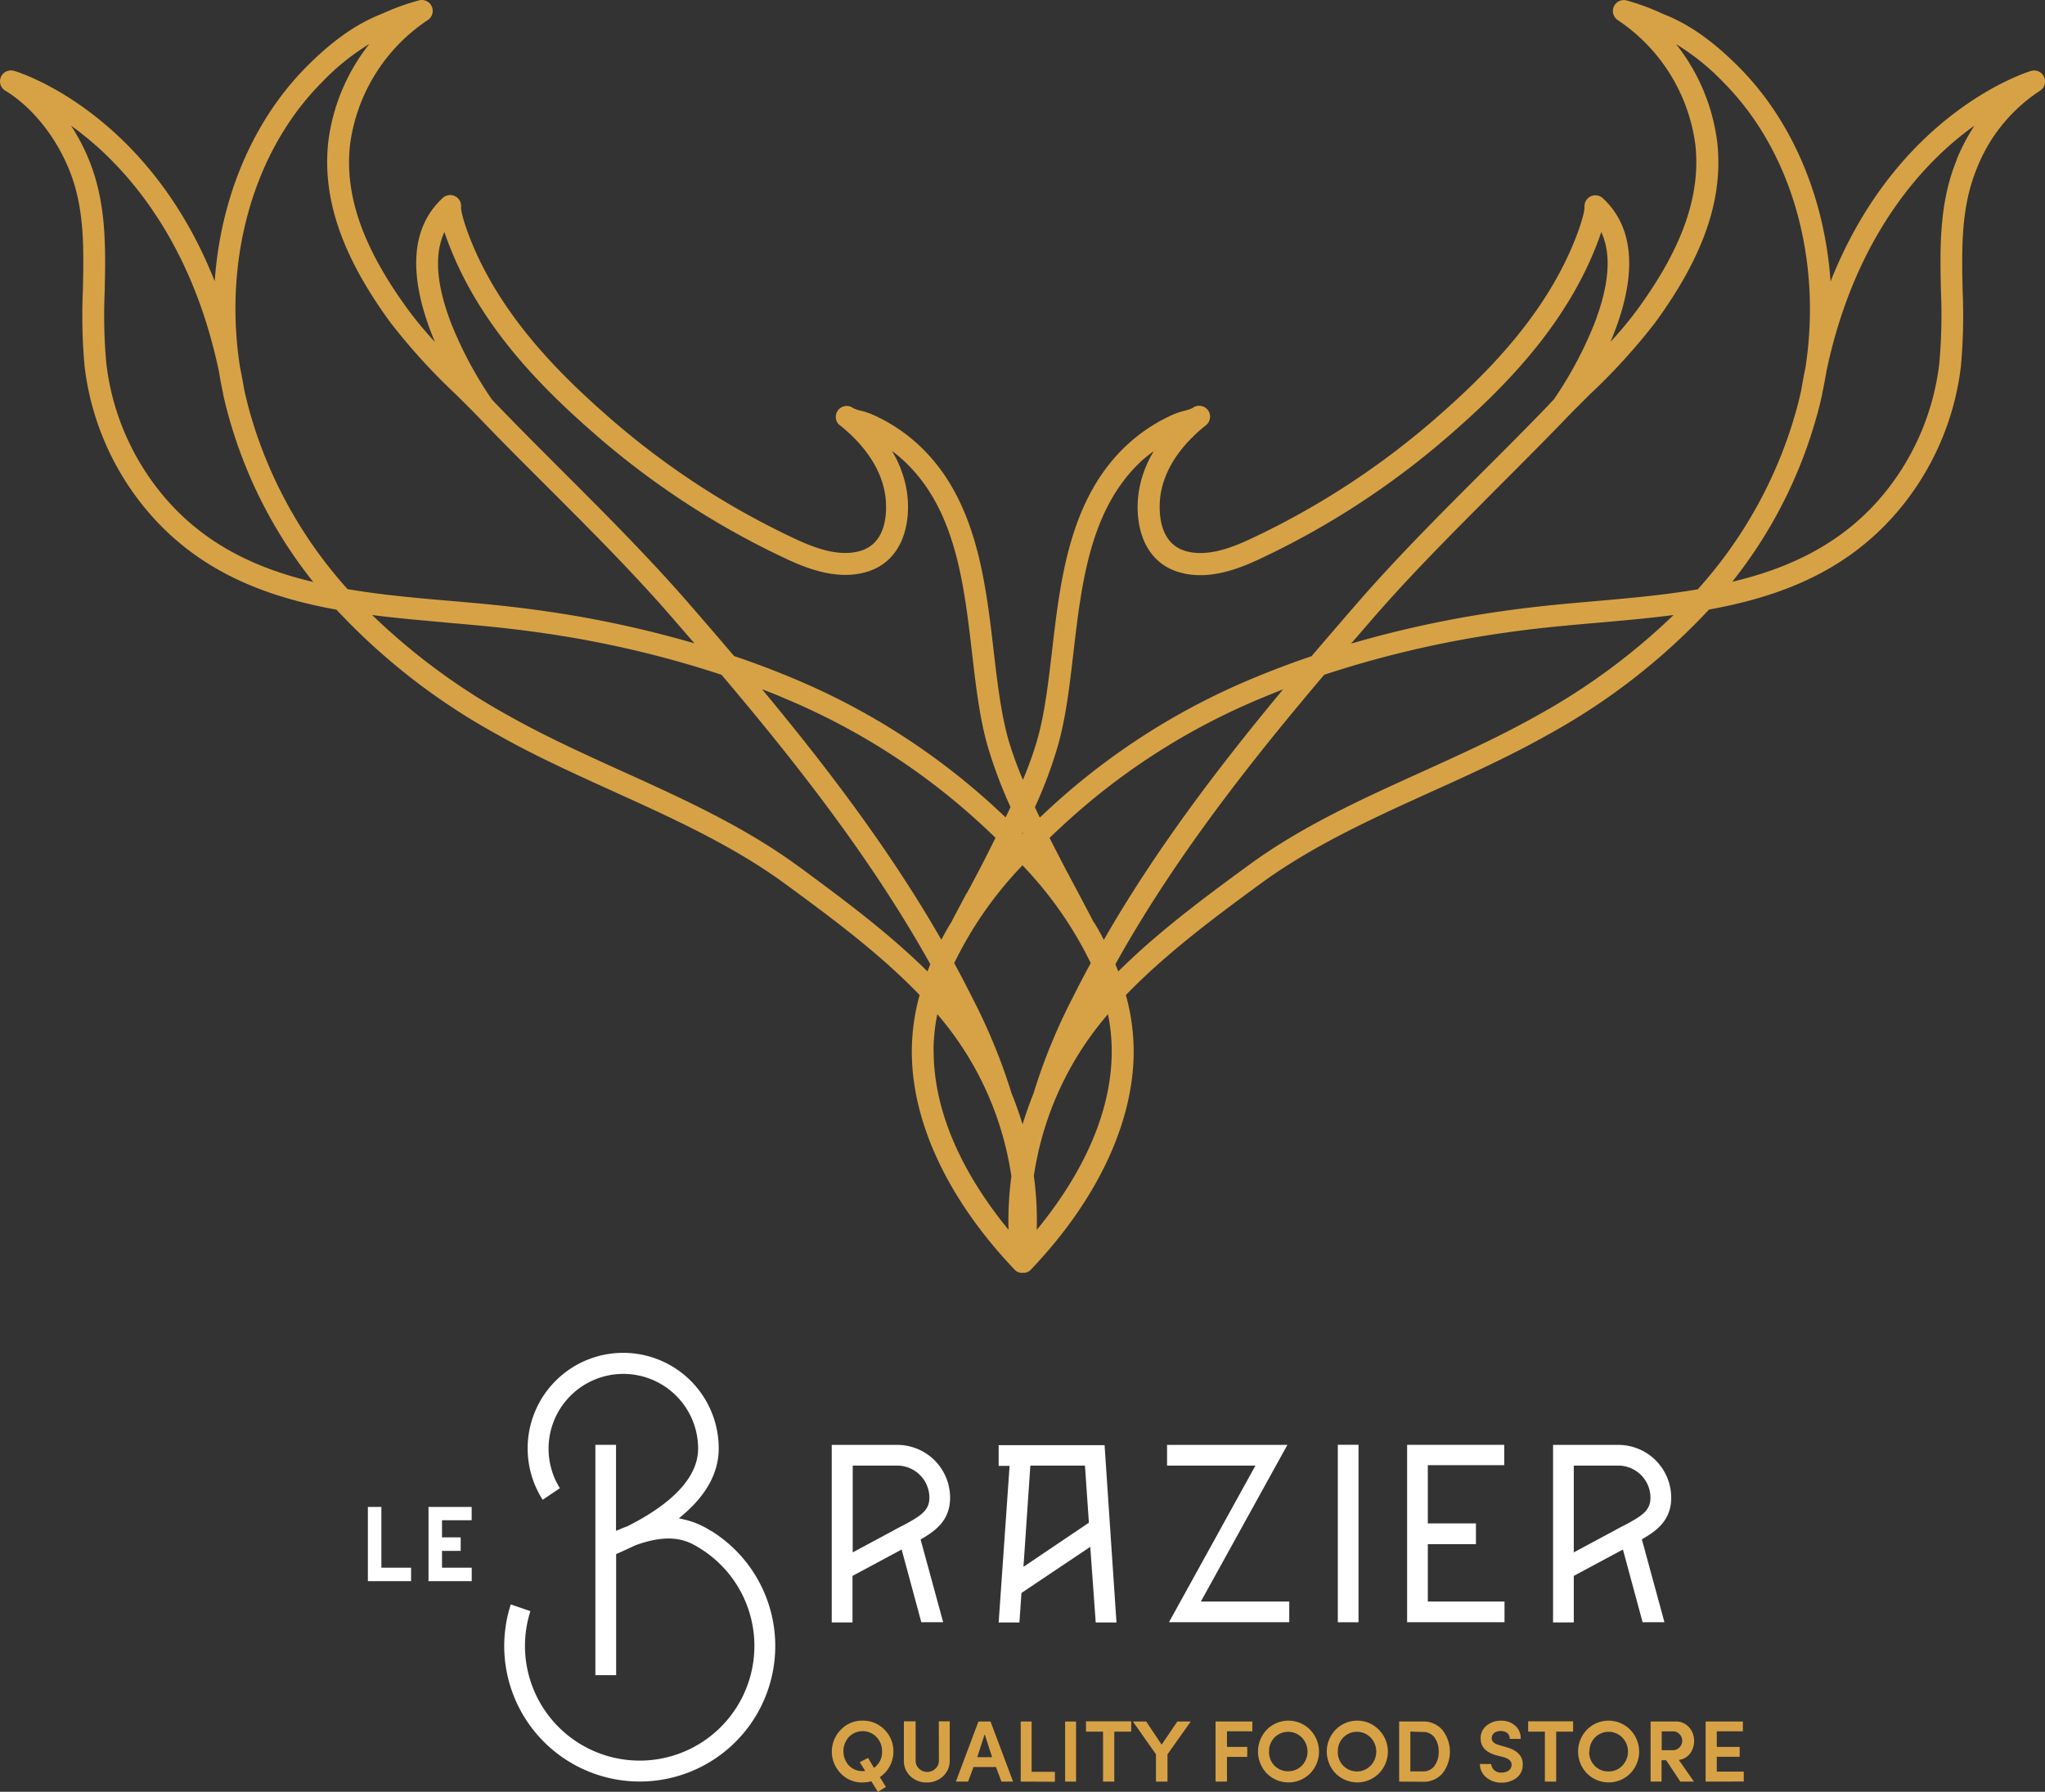
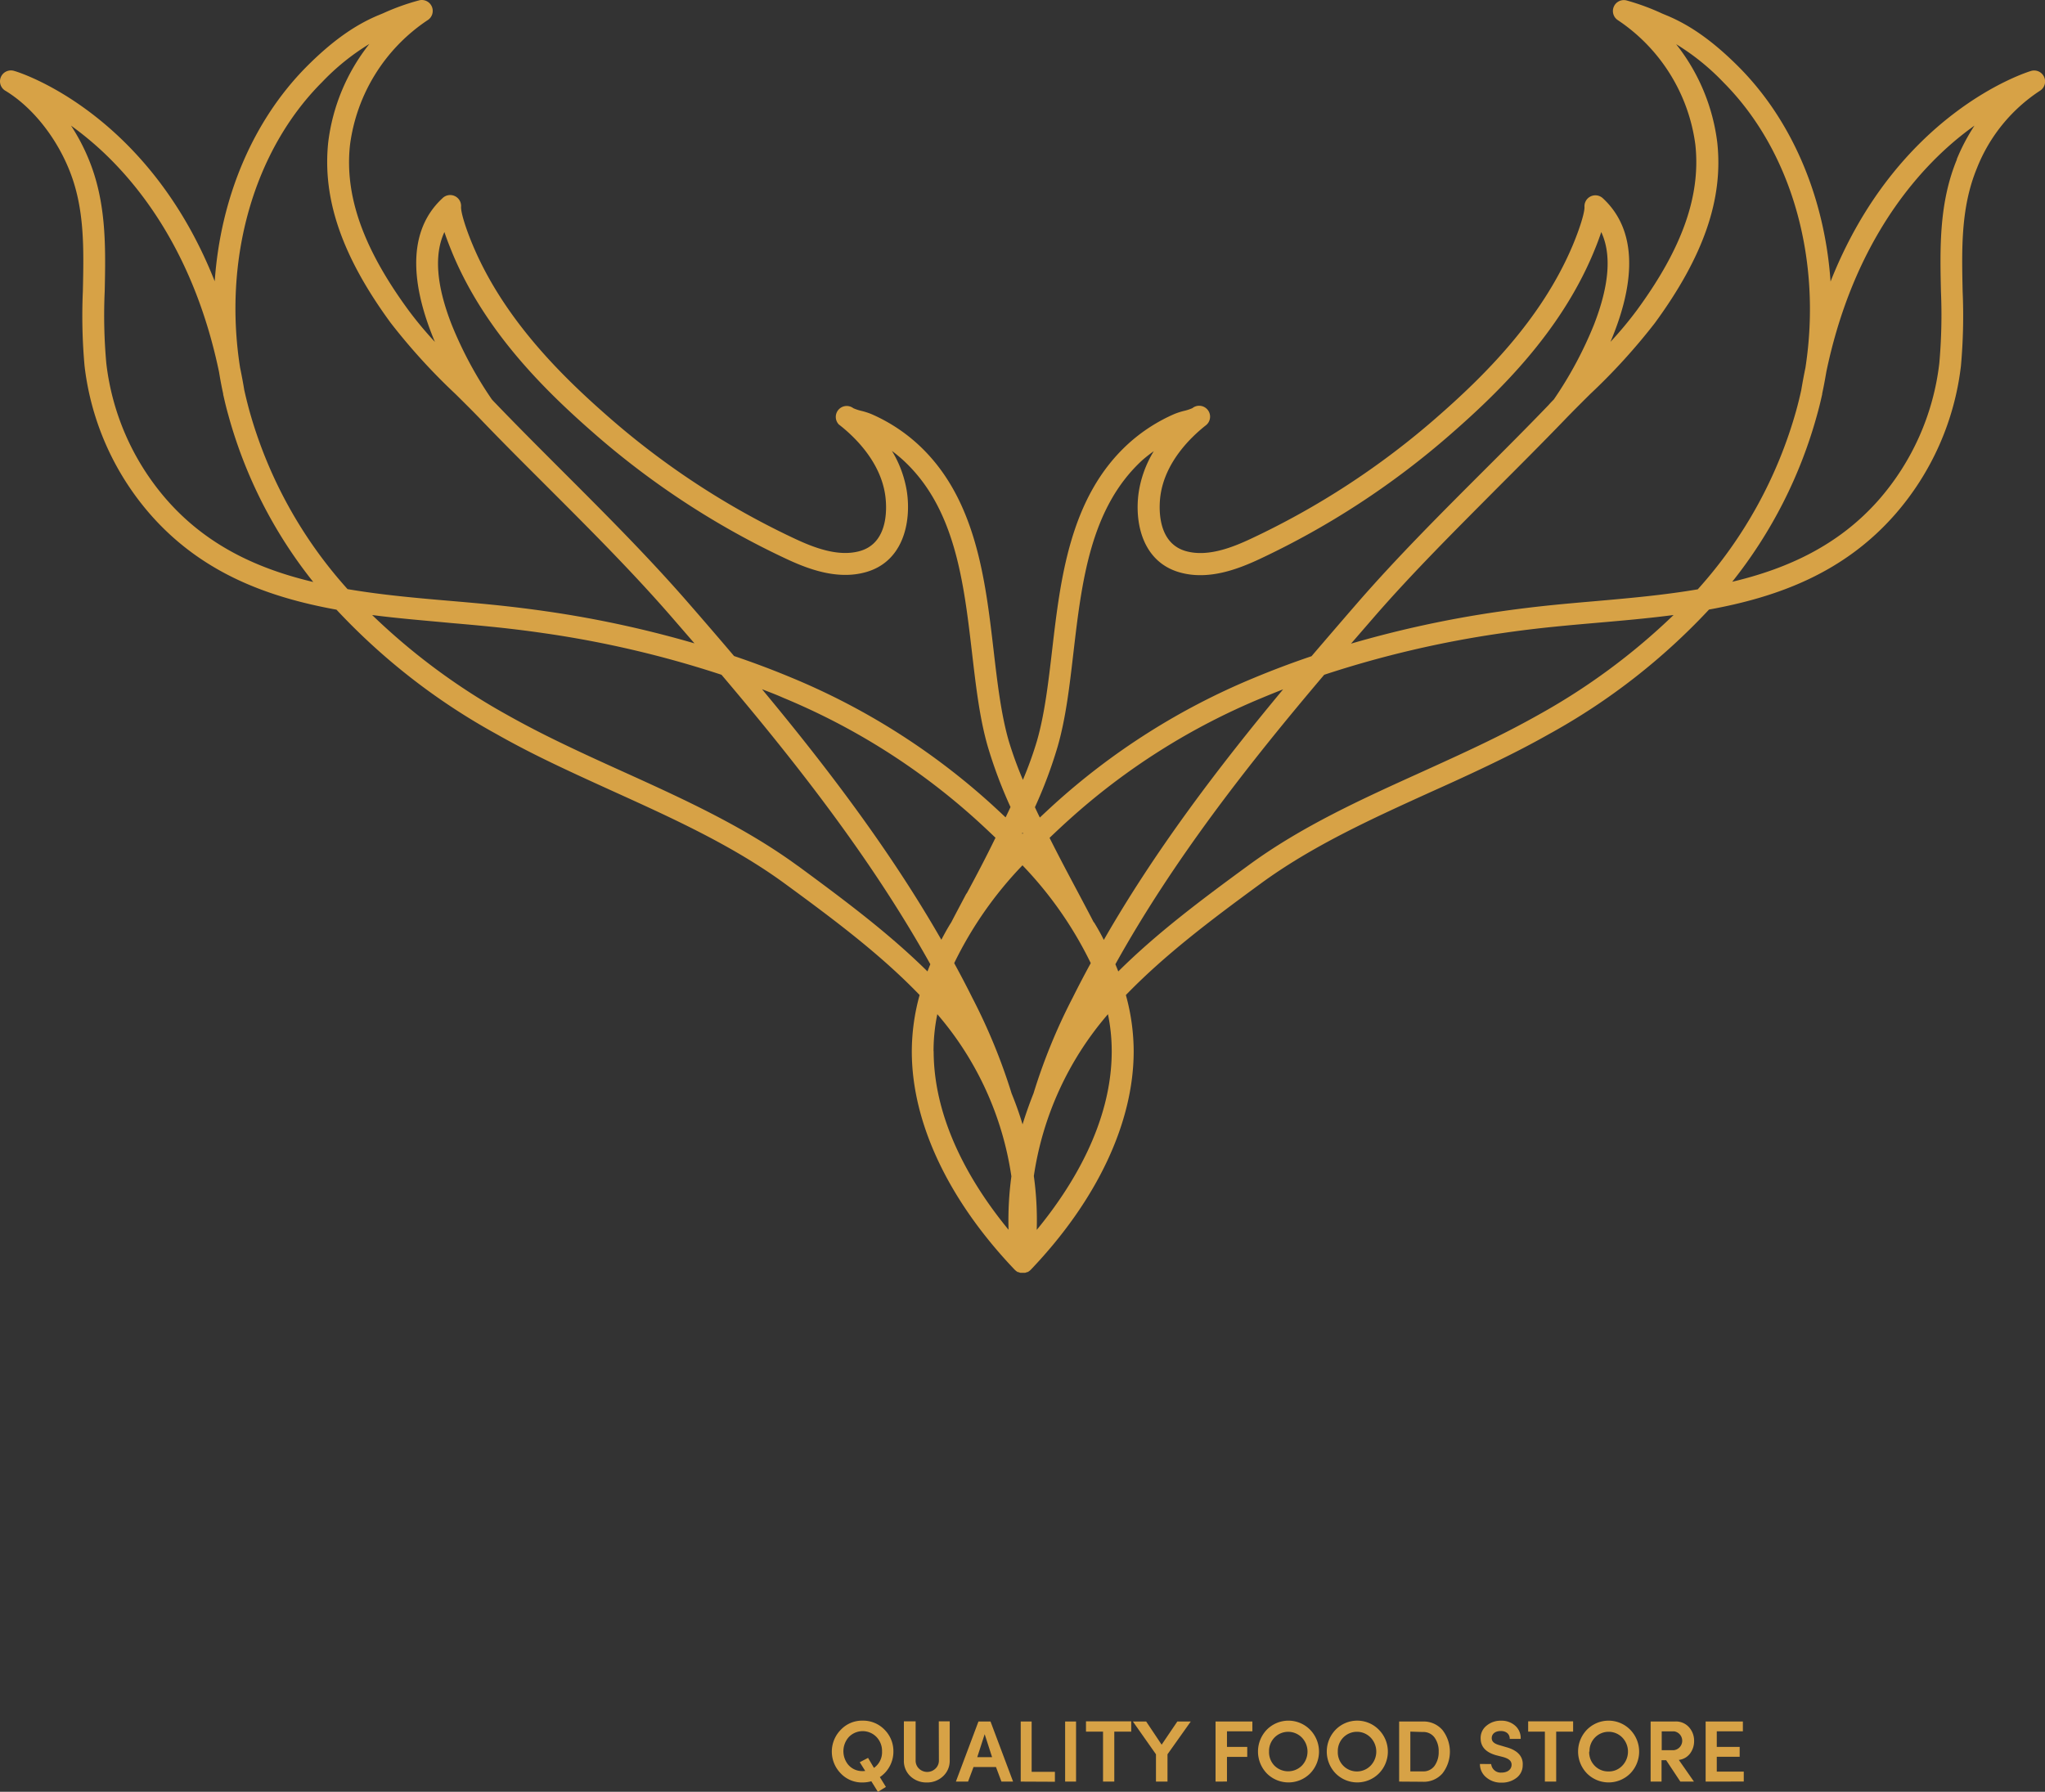
<svg xmlns="http://www.w3.org/2000/svg" viewBox="0 0 374.39 328.08">
  <rect x="0" y="0" width="374.39" height="328.08" fill="#333333" stroke="none" />
  <path d="M374.21 14.05A2 2 0 00371.8 13c-1.17.36-24.54 7.85-36.67 38.55-1.06-15.18-6.89-29.32-16.79-39.28-4.6-4.61-8.8-7.62-13.22-9.45l-.82-.34a42.45 42.45 0 00-6.48-2.39 2 2 0 00-1.6 3.62 32.51 32.51 0 0114.16 22.79c1 9.3-2.37 18.91-10.68 30.26a67.61 67.61 0 01-4.86 5.83c3.65-8.61 5.94-19.52-1.41-26.3a2 2 0 00-3.35 1.58c.06 1-.87 4-2.21 7.18C282.1 58.65 271.53 69 263 76.45a145.36 145.36 0 01-34.15 22.27c-3.39 1.58-7.78 3.27-11.67 2.21-5.68-1.54-4.93-8.82-4.72-10.27.89-6.14 5.59-10.65 8.31-12.79a2 2 0 00-2.31-3.26l-.16.12a8.37 8.37 0 01-1.56.51 12.93 12.93 0 00-1.73.56 30.78 30.78 0 00-8.51 5.51c-10.62 9.75-12.35 24.61-13.88 37.72-.7 6-1.36 11.66-2.76 16.57a68.48 68.48 0 01-2.59 7.19 69.9 69.9 0 01-2.61-7.18c-1.4-4.91-2.06-10.57-2.76-16.57-1.53-13.11-3.26-28-13.88-37.72a30.78 30.78 0 00-8.51-5.51 12.93 12.93 0 00-1.73-.56 8.37 8.37 0 01-1.56-.51 2 2 0 00-2.63 3l.16.12c2.72 2.14 7.42 6.65 8.31 12.79.21 1.45 1 8.73-4.72 10.27-3.89 1.06-8.28-.63-11.67-2.21a145.36 145.36 0 01-34.15-22.27c-8.56-7.48-19.13-17.8-24.9-31.4-1.34-3.16-2.27-6.17-2.21-7.18A2 2 0 0081 36.3c-7.32 6.78-5 17.7-1.38 26.3a67.61 67.61 0 01-4.86-5.83c-8.31-11.35-11.7-21-10.68-30.26a32.5 32.5 0 0114.18-22.8A2 2 0 0076.63.09a41.89 41.89 0 00-6.49 2.34l-.82.34C64.9 4.6 60.7 7.61 56.1 12.23c-9.9 10-15.73 24.09-16.79 39.27C27.18 20.8 3.81 13.31 2.64 13a2 2 0 00-1.58 3.66c4.74 2.9 9 8.17 11.48 14.12 3 7.16 2.8 14.64 2.63 22.55A102.53 102.53 0 0015.48 67a50.15 50.15 0 0012.06 27.21c9.33 10.63 21.32 15.11 34.06 17.42a117.34 117.34 0 0029.31 22.79c2.54 1.44 5.21 2.85 7.92 4.19 4.46 2.21 9.08 4.3 13.54 6.33 10.71 4.86 21.79 9.88 31.34 16.87 9.25 6.77 17.54 13 24.65 20.38a38.85 38.85 0 00-1.43 10.34c0 13.05 6.71 27.24 18.83 39.95l.12.11a1.52 1.52 0 00.35.26s0 .05.08.06h.1l.21.08.2.06h.85l.19-.06.22-.08h.09l.08-.06a1.77 1.77 0 00.35-.26l.12-.11c12.12-12.71 18.81-26.9 18.83-39.95a38.85 38.85 0 00-1.43-10.34c7.12-7.34 15.4-13.61 24.65-20.38 9.55-7 20.63-12 31.34-16.87 4.47-2 9.08-4.12 13.54-6.33 2.71-1.34 5.38-2.75 7.93-4.19a117.55 117.55 0 0029.3-22.81c12.74-2.31 24.74-6.79 34.06-17.42A50.15 50.15 0 00359 67a102.53 102.53 0 00.31-13.69c-.17-7.91-.33-15.39 2.63-22.55a30.19 30.19 0 0111.49-14.12 2 2 0 00.78-2.59zM193.63 136.7c1.5-5.22 2.17-11 2.89-17.2 1.52-13 3.09-26.5 12.62-35.25.67-.58 1.37-1.13 2.09-1.64a20.31 20.31 0 00-2.76 7.53c-.81 5.61.71 12.83 7.64 14.7 5.13 1.4 10.4-.57 14.41-2.44a149.6 149.6 0 0035.11-22.94c8.88-7.75 19.86-18.5 25.95-32.85.46-1.09 1.07-2.59 1.57-4.12 1.92 4.08 1.47 9.78-1.35 17a71.47 71.47 0 01-7.33 13.65c-.31.32-.64.64-.94 1-4 4.16-8.16 8.32-12.19 12.34-7.63 7.63-15.52 15.52-22.74 23.81q-4.23 4.88-8.49 9.86-5.43 1.84-10.61 4a126.3 126.3 0 00-36.58 23.17c-.83.76-1.69 1.56-2.55 2.37q-.47-.94-.9-1.89a83.3 83.3 0 004.16-11.1zm-6.43 69.16q-.82-2.76-2-5.65a106.86 106.86 0 00-7.2-17.53c-1.06-2.13-2.17-4.24-3.31-6.33a69.82 69.82 0 0112.5-17.91 69.82 69.82 0 0112.5 17.91c-1.14 2.09-2.25 4.2-3.31 6.33a105.49 105.49 0 00-7.17 17.52q-1.15 2.9-2 5.66zm.08-53.26l-.08.08-.08-.08a.8.8 0 00.08-.16zm-10.35 11c-1.05 2-2 3.77-2.76 5.25-.64 1-1.26 2.13-1.83 3.22-9.38-16.35-20.9-31.52-32.83-45.87 1.32.51 2.63 1 3.92 1.58a122.57 122.57 0 0135.43 22.44c1.1 1 2.24 2.07 3.39 3.17-1.77 3.65-3.62 7.15-5.28 10.22zm23.3 5.26c-.76-1.48-1.71-3.26-2.76-5.25-1.64-3.08-3.51-6.58-5.32-10.2 1.15-1.1 2.29-2.17 3.4-3.17A122.36 122.36 0 01231 127.8c1.29-.54 2.59-1.07 3.91-1.58-11.93 14.35-23.45 29.52-32.83 45.88-.53-1.09-1.15-2.17-1.79-3.22zM81.36 42.49c.51 1.53 1.11 3 1.57 4.12C89 61 100 71.71 108.88 79.46A149.81 149.81 0 00144 102.35c4 1.87 9.27 3.84 14.4 2.44 6.93-1.87 8.45-9.09 7.64-14.7a20.47 20.47 0 00-2.75-7.53c.71.53 1.4 1.1 2.05 1.69 9.52 8.75 11.09 22.22 12.61 35.25.72 6.16 1.39 12 2.89 17.2a84.67 84.67 0 004.16 11.07q-.43.94-.9 1.89c-.86-.81-1.72-1.61-2.55-2.37A126.43 126.43 0 00145 124.12q-5.17-2.16-10.61-4-4.25-5-8.49-9.86c-7.22-8.29-15.11-16.18-22.74-23.81-4-4-8.19-8.18-12.19-12.34-.3-.32-.63-.64-.94-1a71.47 71.47 0 01-7.33-13.65q-4.22-10.78-1.34-16.97zM30.55 91.54a46 46 0 01-11.09-25.05 98 98 0 01-.29-13.16c.17-8 .35-16.23-2.93-24.17A36.54 36.54 0 0013 23a59.43 59.43 0 015.38 4.38C26 34.39 35.7 47 40.1 68.11c.22 1.35.47 2.7.76 4v.1a1.31 1.31 0 00.06.27c.27 1.22.57 2.43.91 3.63a85 85 0 0015.52 30.45c-10.13-2.39-19.46-6.66-26.8-15.02zm33.08 16.33a81.6 81.6 0 01-18-32.77 82.66 82.66 0 01-.91-3.69c-.23-1.41-.49-2.77-.77-4.11-3.1-19.78 2.42-39.65 15-52.25a42.38 42.38 0 018.67-7 36 36 0 00-7.53 18C59 36.4 62.59 46.91 71.52 59.11a112.08 112.08 0 0011.83 13c1.57 1.55 3.2 3.17 4.72 4.75 4 4.18 8.2 8.35 12.24 12.39 7.58 7.58 15.43 15.42 22.55 23.61l4.28 4.94a197.67 197.67 0 00-27-5.85c-3.33-.48-6.75-.9-10.16-1.24-2.39-.24-4.8-.45-7.23-.66-6.37-.54-12.83-1.11-19.12-2.18zm82.42 50.67c-9.88-7.23-21.15-12.34-32.05-17.28-4.43-2-9-4.09-13.42-6.28-2.64-1.31-5.24-2.68-7.73-4.08a117.76 117.76 0 01-24.72-18.29c4.74.62 9.54 1 14.3 1.45 2.41.21 4.8.42 7.18.66 3.35.33 6.71.74 10 1.22a190.35 190.35 0 0132.48 7.61c13.95 16.45 27.64 34 38.23 53-.18.44-.36.88-.52 1.32-7-6.92-15-12.91-23.73-19.33zm24.86 33.94a33.55 33.55 0 01.69-6.78 58.46 58.46 0 0113.56 29.69 60.33 60.33 0 00-.52 9.78c-6.3-7.66-13.69-19.45-13.71-32.69zm18.89 32.69a58.87 58.87 0 00-.53-9.84 58.36 58.36 0 0113.57-29.63 33.55 33.55 0 01.69 6.78c0 13.24-7.39 25-13.71 32.69zm91.83-94.27c-2.49 1.4-5.09 2.77-7.73 4.08-4.41 2.19-9 4.27-13.42 6.28-10.9 4.94-22.17 10-32.05 17.28-8.78 6.42-16.73 12.41-23.7 19.33-.17-.44-.35-.88-.53-1.32 10.59-19.06 24.28-36.56 38.23-53a190.35 190.35 0 0132.48-7.61c3.28-.48 6.63-.89 10-1.22 2.38-.24 4.78-.45 7.18-.66 4.76-.41 9.56-.83 14.3-1.45a118 118 0 01-24.76 18.29zm29.22-23c-6.27 1.07-12.73 1.64-19.12 2.2-2.43.21-4.84.42-7.23.66-3.41.34-6.83.76-10.16 1.24a197.35 197.35 0 00-27 5.85l4.28-4.94c7.12-8.19 15-16 22.55-23.61 4-4 8.21-8.21 12.24-12.39 1.52-1.58 3.15-3.2 4.72-4.76a112.08 112.08 0 0011.83-13c8.93-12.2 12.56-22.71 11.43-33.06a36.11 36.11 0 00-7.53-18 42.65 42.65 0 018.67 7c12.54 12.6 18.06 32.47 15 52.25-.28 1.34-.53 2.7-.77 4.11-.27 1.23-.57 2.46-.91 3.69a81.73 81.73 0 01-18 32.73zm47.41-78.71c-3.28 7.94-3.1 16.19-2.92 24.17a99.68 99.68 0 01-.3 13.16 46.05 46.05 0 01-11.08 25c-7.33 8.33-16.7 12.6-26.83 15a85.1 85.1 0 0015.5-30.45c.34-1.2.64-2.41.91-3.63a1.31 1.31 0 00.06-.27v-.1c.29-1.35.54-2.7.76-4 4.4-21.1 14.13-33.73 21.75-40.72a56.37 56.37 0 015.37-4.35 36.45 36.45 0 00-3.24 6.15z" fill="#d7a246" />
-   <path d="M130.17 280.32a15.21 15.21 0 00-4.88-2.09l-1-.22.76-.65c4.33-3.69 6.53-7.78 6.53-12.15a17.49 17.49 0 10-32.23 9.4l3.15-2.12a13.69 13.69 0 1125.31-7.25c0 6.42-7.08 11.29-13 14.24-.47.17-.9.34-1.34.53l-.69.29v-15.75H109v42.17h3.8v-22.17l.3-.13c1.08-.46 2.18-1 3.26-1.49 6.86-2.49 9.86-.62 11.85.61A21 21 0 1197.1 295l-3.59-1.23a24.81 24.81 0 1036.7-13.46zm43.77-6.09a9.68 9.68 0 00-9.67-9.67h-12v32.51h3.8v-8.52l9-4.83 3.6 13.31h4l-4.13-15.15.34-.2c2.62-1.53 5.06-3.49 5.06-7.45zm-8.82 5.17c-.58.31-1.18.62-1.74.94l-7.27 3.9v-15.89h8.16a5.9 5.9 0 015.88 5.88c0 2.38-1.64 3.38-5 5.17zm135.75 2.28c2.64-1.53 5.09-3.49 5.09-7.45a9.69 9.69 0 00-9.68-9.67h-11.95v32.51h3.79v-8.52l9-4.83 3.6 13.31h4l-4.13-15.15zm-3.74-2.28c-.58.31-1.17.62-1.74.94l-7.27 3.9v-15.89h8.16a5.9 5.9 0 015.88 5.88c0 2.42-1.63 3.38-5 5.17zm-114.3-14.79v3.79h2l-2 28.68h3.8l.37-5.4.2-.14 12.4-8.31 1 13.85h3.8l-2.18-32.47zm4.54 22.28l1.26-18.54h10l.72 10.46zm74.03-4.15h8.81v-3.8h-8.81v-10.67h13.99v-3.72h-17.78v32.48h17.83v-3.79H261.4v-10.5zm-25.71-18.18h-22.03v3.79h16.18l-15.83 28.68h22.02v-3.79h-16.18l15.84-28.68zm9.23-.02h3.79v32.5h-3.79zm-164 19.43h3.42v-2.48h-3.42v-3.13h5.43v-2.44h-7.9v13.59h7.91v-2.47h-5.44v-3.07zm-11.1-8.05h-2.47v13.59h7.91v-2.47h-5.44v-11.12z" fill="#fff" />
  <path d="M162.19 327.19l-1.47.89-1.2-1.93a6.1 6.1 0 01-1.59.22 5.33 5.33 0 01-4-1.65 5.69 5.69 0 010-8 5.35 5.35 0 014-1.67 5.44 5.44 0 014 1.65 5.55 5.55 0 011.63 4 5.62 5.62 0 01-2.48 4.69zm-3.27-5.32l1.08 1.83a3.48 3.48 0 001.48-3 3.68 3.68 0 00-1-2.64 3.52 3.52 0 00-5.09 0 3.9 3.9 0 00-.15 5 3.34 3.34 0 002.16 1.2 4.18 4.18 0 001 0l-1-1.6zm12.95-6.69h2v7.14a3.83 3.83 0 01-1.24 2.93 4.21 4.21 0 01-2.94 1.12 4.26 4.26 0 01-3-1.12 3.8 3.8 0 01-1.21-2.93v-7.14h2.15v7.14a2 2 0 00.62 1.52 2.17 2.17 0 003 0 2 2 0 00.64-1.52zm11.47 11.03l-1-2.67h-4.11l-1 2.67H175l4.13-11h2.21l4.13 11zm-3.07-8.68l-1.36 4.21h2.72zm6.6 8.68v-11h2v9.21h4.26v1.82zm8.13 0v-11h2v11zm3.82-9.15v-1.88h8.28v1.88H204v9.15h-2.06v-9.15zm14.92 9.15h-2.11v-5l-4.22-6h2.43l2.83 4.24 2.87-4.24H218l-4.26 6zm8.8 0v-11h6.74V317h-4.65v2.86h3.71v1.83h-3.71v4.51zm9.37-9.49a5.56 5.56 0 017.85-.09l.09.09a5.73 5.73 0 010 8 5.6 5.6 0 01-7.92 0 5.77 5.77 0 01-.02-8zm.42 4a3.54 3.54 0 001 2.58 3.56 3.56 0 005 0 3.71 3.71 0 000-5.16 3.51 3.51 0 00-5 0 3.54 3.54 0 00-1 2.58zm12.18-4a5.54 5.54 0 017.83-.1l.1.1a5.69 5.69 0 010 8 5.59 5.59 0 01-7.91 0 5.75 5.75 0 01-.02-8zm.41 4a3.5 3.5 0 006 2.58 3.71 3.71 0 000-5.16 3.5 3.5 0 00-4.95-.05l-.05.05a3.54 3.54 0 00-1 2.58zm11.23 5.49v-11h4.31a4.54 4.54 0 013.63 1.57 6.48 6.48 0 010 7.92 4.53 4.53 0 01-3.63 1.54zm2.05-9.15v7.28h2.26a2.51 2.51 0 002.16-1 4.29 4.29 0 00.77-2.59 4.24 4.24 0 00-.77-2.62 2.51 2.51 0 00-2.16-1zM273 323a1.75 1.75 0 001.91 1.56c1.07 0 1.77-.56 1.82-1.33s-.45-1.2-1.52-1.51l-1.36-.35c-1.86-.54-2.78-1.57-2.78-3.07a2.85 2.85 0 011.07-2.32 4 4 0 012.64-.92 3.75 3.75 0 012.62.92 3 3 0 011 2.41h-2c0-.88-.63-1.44-1.65-1.44s-1.65.53-1.65 1.3c0 .61.43 1 1.31 1.26l1.36.4c2.29.63 3.12 1.89 3 3.37a2.87 2.87 0 01-1.18 2.28 4.34 4.34 0 01-2.69.84 4.13 4.13 0 01-2.85-1 3.13 3.13 0 01-1.11-2.42zm6.77-5.94v-1.88H288v1.88h-3.1v9.15h-2.07v-9.15zm10.75-.34a5.56 5.56 0 017.85-.09l.09.09a5.73 5.73 0 010 8 5.6 5.6 0 01-7.92 0 5.75 5.75 0 01-.02-8zm.42 4a3.54 3.54 0 001 2.58 3.41 3.41 0 002.53 1.05 3.35 3.35 0 002.53-1.05 3.71 3.71 0 000-5.16 3.5 3.5 0 00-5 0 3.54 3.54 0 00-1 2.58zm19.18 5.49h-2.49l-2.6-3.92h-.84v3.92h-2v-11h4.44a3.18 3.18 0 012.6 1.06 3.68 3.68 0 01.92 2.51 3.76 3.76 0 01-.72 2.26 3 3 0 01-2.08 1.2zm-5.9-9.2v3.45h2.21a1.74 1.74 0 00.06-3.45zm8.04 9.2v-11h6.82V317h-4.78v2.86h4.19v1.81h-4.19v2.71h4.94v1.82z" fill="#d7a246" />
</svg>